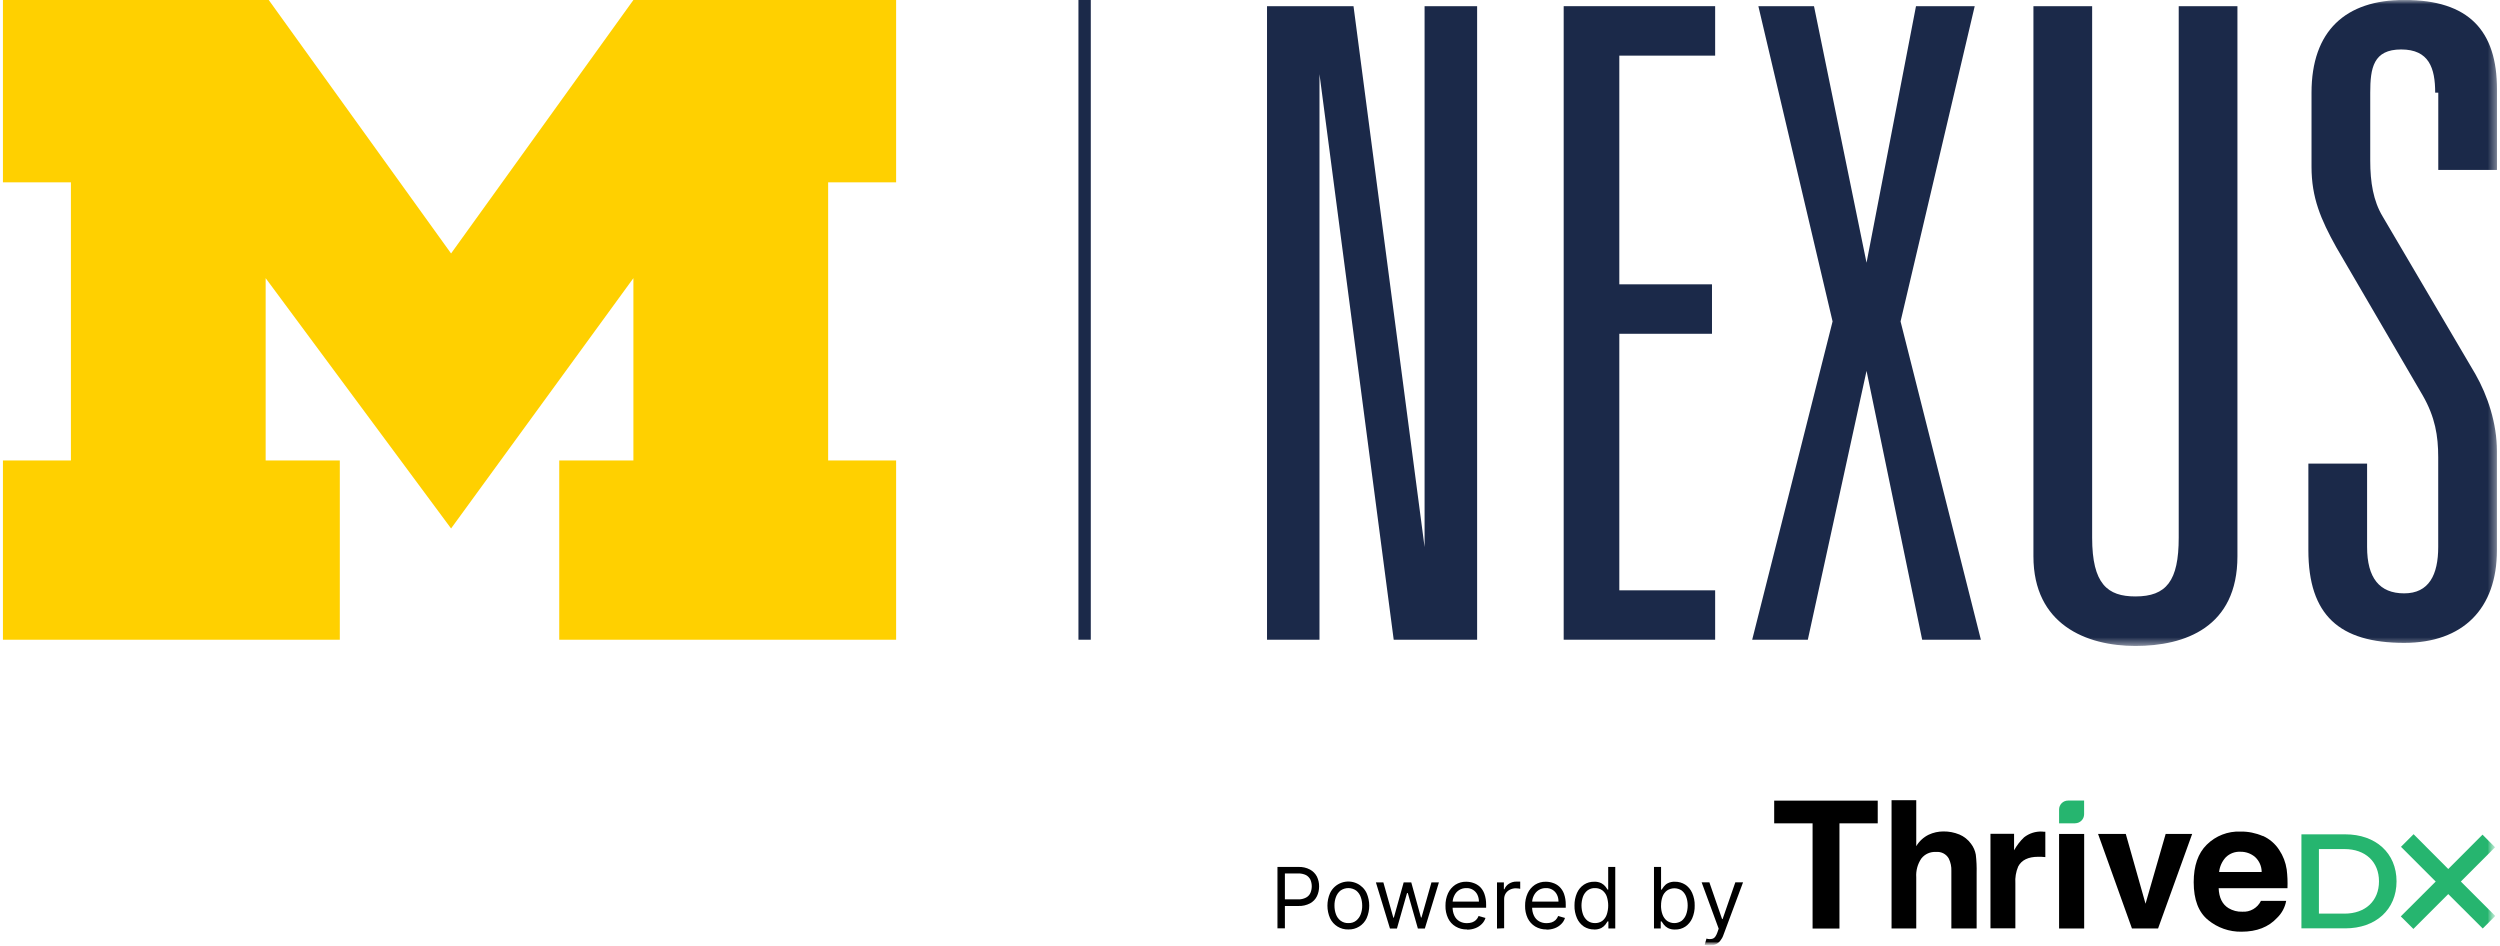
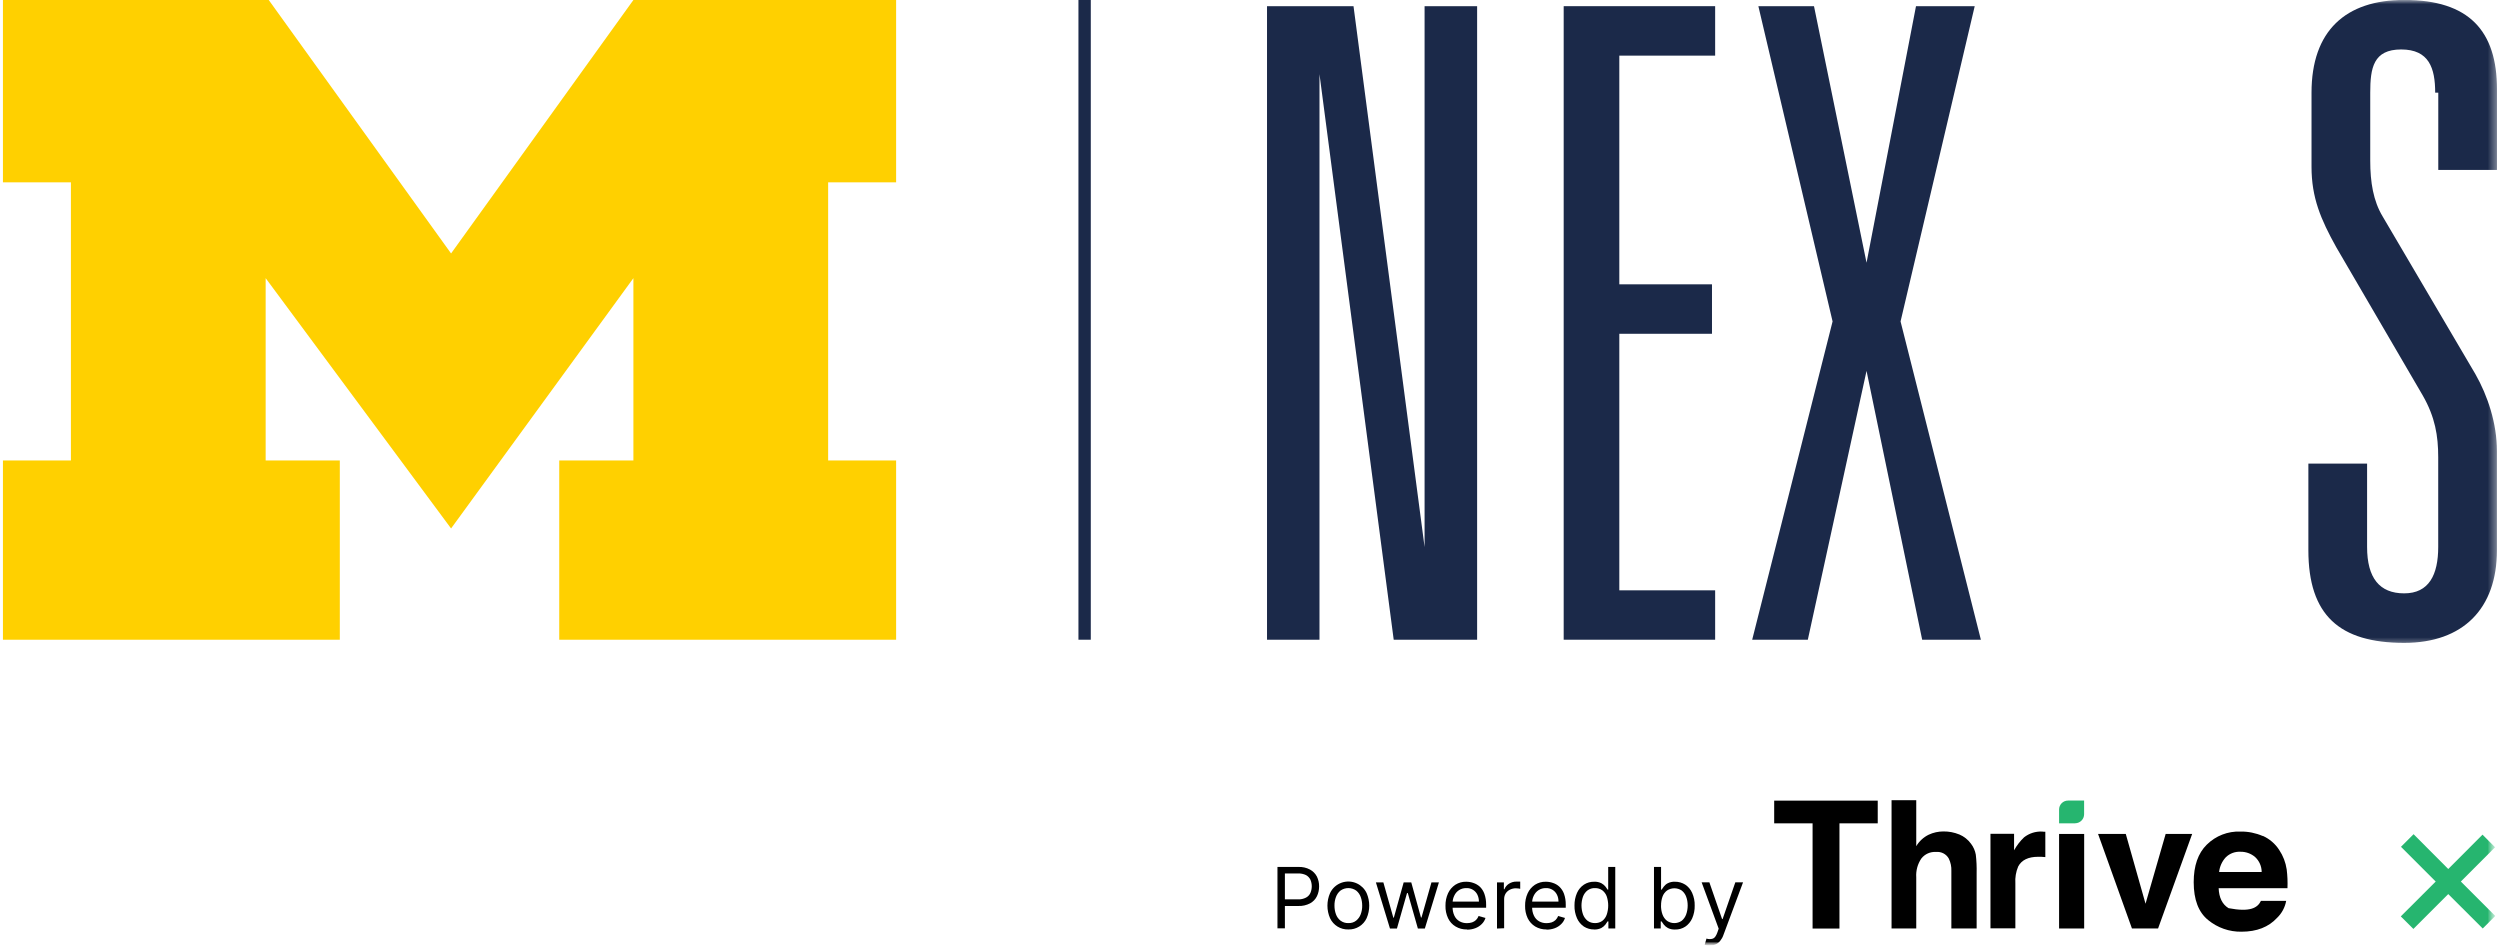
<svg xmlns="http://www.w3.org/2000/svg" width="304" height="115" viewBox="0 0 304 115" fill="none">
  <path d="M132.64 0H131.139V77.79H132.64V0Z" fill="#1B2949" />
  <path d="M77.021 0L54.85 30.82L32.679 0H0.357V22.171H8.623V55.995H0.357V77.79H41.321V55.995H32.304V33.824L54.85 64.261L77.021 33.824V55.995H68.004V77.79H108.968V55.995H100.702V22.171H108.968V0H77.021Z" fill="#FFD000" />
  <path d="M173.229 0.751V66.521L164.587 0.751H154.069V77.79H160.45V9.017L169.475 77.79H179.618V0.751H173.229Z" fill="#1B2949" />
  <path d="M190.144 0.751V77.79H208.562V71.784H196.909V40.588H208.178V34.574H196.909V6.765H208.562V0.751H190.144Z" fill="#1B2949" />
  <path d="M232.985 0.751L226.971 31.947L220.582 0.751H213.817L222.842 39.087L213.066 77.79H219.831L226.971 45.101L233.736 77.79H240.876L231.108 39.087L240.125 0.751H232.985Z" fill="#1B2949" />
  <mask id="mask0_2702_1778" style="mask-type:luminance" maskUnits="userSpaceOnUse" x="0" y="0" width="304" height="79">
    <path d="M303.635 0H0.357V78.549H303.635V0Z" fill="white" />
  </mask>
  <g mask="url(#mask0_2702_1778)">
-     <path d="M264.932 0.751H272.072V67.647C272.072 76.289 265.682 78.549 259.668 78.549C253.654 78.549 247.265 75.921 247.265 67.647V0.751H254.405V65.387C254.405 71.025 256.282 72.527 259.668 72.527C263.43 72.527 264.932 70.65 264.932 65.387V0.751Z" fill="#1B2949" />
-   </g>
+     </g>
  <mask id="mask1_2702_1778" style="mask-type:luminance" maskUnits="userSpaceOnUse" x="0" y="0" width="304" height="79">
    <path d="M303.635 0H0.357V78.549H303.635V0Z" fill="white" />
  </mask>
  <g mask="url(#mask1_2702_1778)">
    <path d="M296.119 11.277C296.119 8.274 295.369 6.014 291.982 6.014C288.596 6.014 288.221 8.266 288.221 11.277V19.543C288.221 22.171 288.596 24.431 289.722 26.308L300.999 45.476C302.501 48.104 303.627 51.49 303.627 54.868V66.896C303.627 74.036 299.49 78.173 292.35 78.173C284.459 78.173 280.698 74.795 280.698 66.896V56.37H287.838V66.513C287.838 70.275 289.339 72.152 292.35 72.152C295.361 72.152 296.487 69.899 296.487 66.513V55.611C296.487 52.984 296.112 50.724 294.61 48.096L284.084 30.054C282.207 26.676 281.081 24.04 281.081 20.286V11.269C281.081 3.754 285.218 -0.008 292.358 -0.008C300.249 -0.008 303.635 3.754 303.635 10.894V20.662H296.495V11.269H296.119V11.277Z" fill="#1B2949" />
  </g>
  <mask id="mask2_2702_1778" style="mask-type:luminance" maskUnits="userSpaceOnUse" x="154" y="93" width="150" height="23">
    <path d="M303.643 93.314H154.444V115H303.643V93.314Z" fill="white" />
  </mask>
  <g mask="url(#mask2_2702_1778)">
    <mask id="mask3_2702_1778" style="mask-type:luminance" maskUnits="userSpaceOnUse" x="17" y="44" width="287" height="71">
      <path d="M303.635 44.725H17.773V114.992H303.635V44.725Z" fill="white" />
    </mask>
    <g mask="url(#mask3_2702_1778)">
      <mask id="mask4_2702_1778" style="mask-type:luminance" maskUnits="userSpaceOnUse" x="17" y="44" width="287" height="71">
        <path d="M303.635 44.725H17.773V114.992H303.635V44.725Z" fill="white" />
      </mask>
      <g mask="url(#mask4_2702_1778)">
        <path d="M155.335 112.904V105.42H157.861C158.362 105.397 158.862 105.506 159.3 105.741C159.66 105.936 159.95 106.233 160.137 106.593C160.317 106.969 160.411 107.375 160.403 107.79C160.403 108.204 160.317 108.619 160.137 108.986C159.957 109.354 159.668 109.651 159.308 109.846C158.87 110.073 158.37 110.191 157.877 110.167H156.055V109.362H157.838C158.174 109.377 158.503 109.307 158.808 109.15C159.05 109.025 159.238 108.822 159.347 108.58C159.566 108.063 159.566 107.485 159.347 106.969C159.23 106.734 159.042 106.538 158.816 106.413C158.511 106.265 158.174 106.202 157.838 106.21H156.243V112.889H155.343L155.335 112.904Z" fill="black" />
        <path d="M163.961 113.022C163.015 113.053 162.139 112.513 161.733 111.653C161.31 110.683 161.31 109.573 161.733 108.603C162.311 107.375 163.781 106.851 165.009 107.43C165.525 107.672 165.94 108.087 166.182 108.603C166.605 109.573 166.605 110.683 166.182 111.653C165.783 112.513 164.908 113.053 163.954 113.022M163.961 112.247C164.305 112.263 164.642 112.161 164.908 111.95C165.158 111.747 165.353 111.481 165.463 111.176C165.588 110.84 165.651 110.488 165.643 110.128C165.643 109.768 165.588 109.408 165.463 109.072C165.353 108.767 165.166 108.493 164.908 108.29C164.337 107.891 163.578 107.891 163.007 108.29C162.757 108.493 162.561 108.767 162.452 109.072C162.327 109.408 162.264 109.768 162.272 110.128C162.272 110.488 162.327 110.84 162.452 111.176C162.561 111.481 162.749 111.747 163.007 111.95C163.281 112.153 163.617 112.263 163.954 112.247" fill="black" />
        <path d="M169.021 112.912L167.309 107.297H168.216L169.428 111.59H169.491L170.687 107.297H171.61L172.791 111.575H172.853L174.065 107.297H174.973L173.26 112.912H172.415L171.188 108.595H171.094L169.866 112.912H169.021Z" fill="black" />
        <path d="M178.39 113.022C177.897 113.037 177.413 112.912 176.998 112.662C176.599 112.427 176.286 112.075 176.083 111.653C175.864 111.184 175.755 110.66 175.77 110.144C175.762 109.62 175.864 109.096 176.083 108.619C176.279 108.196 176.584 107.844 176.967 107.586C177.366 107.336 177.827 107.203 178.296 107.219C178.593 107.219 178.883 107.266 179.164 107.367C179.454 107.461 179.72 107.618 179.946 107.821C180.197 108.063 180.384 108.361 180.502 108.689C180.65 109.111 180.721 109.565 180.713 110.011V110.378H176.38V109.635H179.837C179.837 109.338 179.774 109.049 179.649 108.791C179.532 108.548 179.344 108.345 179.117 108.204C178.875 108.056 178.593 107.977 178.304 107.993C177.991 107.985 177.678 108.071 177.413 108.243C177.162 108.407 176.967 108.634 176.842 108.908C176.709 109.174 176.638 109.471 176.638 109.776V110.277C176.623 110.644 176.701 111.02 176.857 111.356C176.99 111.637 177.201 111.872 177.475 112.028C177.757 112.185 178.069 112.263 178.39 112.255C178.601 112.255 178.805 112.224 179.008 112.161C179.188 112.099 179.352 111.997 179.485 111.872C179.626 111.731 179.727 111.567 179.798 111.387L180.635 111.622C180.549 111.903 180.392 112.161 180.181 112.365C179.962 112.584 179.696 112.756 179.407 112.865C179.078 112.99 178.734 113.053 178.382 113.045" fill="black" />
        <path d="M182.035 112.904V107.297H182.871V108.134H182.934C183.044 107.852 183.239 107.618 183.489 107.461C183.763 107.289 184.076 107.195 184.404 107.203H184.858V108.079L184.655 108.04C184.545 108.024 184.436 108.016 184.326 108.016C184.076 108.016 183.826 108.071 183.599 108.188C183.395 108.29 183.216 108.447 183.09 108.642C182.965 108.845 182.903 109.08 182.903 109.322V112.873L182.035 112.912V112.904Z" fill="black" />
        <path d="M188.08 113.022C187.587 113.037 187.102 112.912 186.68 112.662C186.281 112.419 185.968 112.067 185.765 111.653C185.546 111.184 185.437 110.66 185.452 110.144C185.444 109.62 185.546 109.096 185.765 108.619C185.96 108.196 186.265 107.844 186.649 107.586C187.048 107.336 187.509 107.203 187.978 107.219C188.275 107.219 188.565 107.266 188.846 107.367C189.136 107.461 189.401 107.618 189.62 107.821C189.871 108.063 190.066 108.361 190.184 108.689C190.332 109.111 190.403 109.565 190.395 110.011V110.378H186.062V109.635H189.511C189.511 109.338 189.456 109.049 189.323 108.791C189.206 108.548 189.018 108.345 188.791 108.204C188.549 108.056 188.268 107.977 187.978 107.993C187.665 107.985 187.353 108.071 187.087 108.243C186.836 108.407 186.641 108.634 186.508 108.908C186.375 109.174 186.305 109.471 186.305 109.776V110.277C186.297 110.644 186.367 111.02 186.531 111.356C186.664 111.637 186.875 111.872 187.149 112.028C187.431 112.185 187.744 112.263 188.064 112.255C188.275 112.255 188.479 112.224 188.682 112.161C188.862 112.099 189.026 111.997 189.159 111.872C189.3 111.731 189.402 111.567 189.472 111.387L190.301 111.622C190.215 111.903 190.058 112.161 189.847 112.365C189.628 112.584 189.362 112.756 189.073 112.865C188.745 112.99 188.4 113.045 188.049 113.045" fill="black" />
        <path d="M193.844 113.022C193.406 113.029 192.968 112.904 192.6 112.67C192.232 112.419 191.943 112.068 191.763 111.661C191.552 111.176 191.443 110.644 191.458 110.112C191.45 109.588 191.552 109.064 191.763 108.58C191.943 108.173 192.232 107.821 192.608 107.571C192.983 107.328 193.413 107.211 193.859 107.219C194.156 107.203 194.453 107.266 194.727 107.399C194.915 107.5 195.087 107.641 195.22 107.805C195.337 107.962 195.423 108.087 195.486 108.181H195.556V105.42H196.416V112.904H195.58V112.044H195.478C195.415 112.146 195.322 112.279 195.212 112.435C195.071 112.607 194.907 112.748 194.712 112.85C194.438 112.983 194.141 113.037 193.844 113.029M193.961 112.247C194.274 112.255 194.579 112.161 194.837 111.982C195.087 111.786 195.275 111.52 195.376 111.223C195.619 110.503 195.619 109.721 195.376 108.994C195.275 108.705 195.079 108.447 194.837 108.259C194.579 108.079 194.274 107.985 193.953 107.993C193.625 107.977 193.304 108.079 193.038 108.275C192.788 108.47 192.6 108.736 192.491 109.033C192.248 109.729 192.248 110.488 192.491 111.184C192.6 111.489 192.788 111.755 193.038 111.958C193.296 112.154 193.625 112.255 193.953 112.247" fill="black" />
        <path d="M201.124 112.904V105.42H201.985V108.181H202.055C202.117 108.087 202.211 107.954 202.321 107.805C202.454 107.633 202.618 107.493 202.806 107.399C203.072 107.266 203.377 107.203 203.674 107.219C204.12 107.211 204.55 107.336 204.925 107.571C205.3 107.821 205.59 108.173 205.77 108.587C205.981 109.072 206.09 109.596 206.075 110.12C206.09 110.652 205.981 111.176 205.77 111.669C205.59 112.075 205.3 112.427 204.933 112.678C204.565 112.92 204.135 113.045 203.689 113.029C203.392 113.045 203.095 112.983 202.821 112.85C202.626 112.748 202.462 112.607 202.321 112.435C202.227 112.31 202.133 112.185 202.047 112.044H201.945V112.904H201.109H201.124ZM201.977 110.097C201.977 110.48 202.031 110.863 202.164 111.215C202.274 111.512 202.462 111.778 202.712 111.974C203.244 112.341 203.955 112.341 204.487 111.974C204.737 111.77 204.925 111.504 205.035 111.199C205.16 110.855 205.222 110.488 205.222 110.112C205.222 109.745 205.167 109.385 205.042 109.049C204.941 108.752 204.745 108.486 204.503 108.29C203.955 107.923 203.251 107.923 202.704 108.29C202.454 108.478 202.266 108.736 202.164 109.025C202.039 109.377 201.977 109.753 201.985 110.128" fill="black" />
        <path d="M207.913 115C207.78 115 207.647 114.984 207.522 114.961C207.443 114.945 207.357 114.922 207.287 114.891L207.506 114.132C207.764 114.218 208.038 114.218 208.296 114.132C208.507 114.054 208.687 113.796 208.835 113.381L208.992 112.928L206.919 107.289H207.858L209.406 111.762H209.469L211.017 107.289H211.956L209.563 113.71C209.477 113.968 209.336 114.21 209.164 114.421C209.015 114.601 208.828 114.75 208.609 114.844C208.39 114.937 208.147 114.984 207.905 114.977" fill="black" />
        <path d="M215.741 97.357V100.118H220.41V112.912H223.678V100.118H228.332V97.357H215.741Z" fill="black" />
        <path d="M238.256 101.471C238.827 101.713 239.319 102.104 239.679 102.605C239.976 102.996 240.172 103.449 240.258 103.926C240.344 104.662 240.375 105.404 240.359 106.147V112.904H237.286V105.905C237.309 105.389 237.2 104.873 236.973 104.403C236.668 103.848 236.05 103.535 235.425 103.598C234.729 103.551 234.064 103.848 233.634 104.396C233.18 105.068 232.961 105.866 233.016 106.679V112.904H230.013V97.302H233.016V102.894C233.376 102.292 233.9 101.807 234.525 101.502C235.088 101.236 235.706 101.103 236.324 101.103C236.981 101.095 237.638 101.221 238.248 101.471" fill="black" />
        <path d="M248.454 101.142H248.712V104.224C248.524 104.2 248.352 104.185 248.204 104.185H247.844C246.632 104.185 245.826 104.583 245.412 105.365C245.138 106.015 245.021 106.711 245.068 107.414V112.889H242.041V101.393H244.911V103.395C245.232 102.816 245.638 102.284 246.123 101.823C246.749 101.33 247.523 101.08 248.321 101.119H248.462" fill="black" />
        <path d="M252.34 100.118H250.385V98.436C250.385 97.834 250.87 97.349 251.472 97.349H253.427V99.015C253.427 99.617 252.935 100.11 252.333 100.11" fill="#26B56F" />
        <path d="M253.435 101.408H250.385V112.904H253.435V101.408Z" fill="black" />
        <path d="M263.344 101.408H266.566L262.421 112.904H259.246L255.125 101.408H258.495L260.896 109.893L263.344 101.408Z" fill="black" />
-         <path d="M275.161 101.643C275.974 102.01 276.662 102.597 277.147 103.348C277.624 104.059 277.937 104.873 278.062 105.725C278.156 106.484 278.187 107.242 278.156 108.009H269.788C269.835 109.158 270.234 109.972 270.992 110.433C271.493 110.73 272.064 110.887 272.65 110.863C273.612 110.934 274.512 110.41 274.934 109.542H277.999C277.859 110.331 277.468 111.059 276.889 111.614C275.857 112.732 274.418 113.295 272.564 113.295C271.086 113.319 269.655 112.818 268.513 111.88C267.34 110.934 266.754 109.401 266.754 107.274C266.754 105.279 267.285 103.754 268.341 102.714C269.428 101.635 270.914 101.056 272.447 101.119C273.378 101.103 274.293 101.291 275.145 101.658M270.648 104.255C270.195 104.748 269.913 105.373 269.843 106.038H275.02C275.02 105.35 274.731 104.685 274.222 104.216C273.73 103.793 273.104 103.567 272.463 103.574C271.798 103.535 271.149 103.77 270.672 104.231" fill="black" />
-         <path d="M279.853 101.455H285.179C288.893 101.455 291.419 103.739 291.419 107.172C291.419 110.605 288.886 112.889 285.179 112.889H279.853V101.447V101.455ZM285.085 111.098C287.634 111.098 289.285 109.549 289.285 107.172C289.285 104.794 287.634 103.246 285.085 103.246H281.98V111.09H285.085V111.098Z" fill="#26B56F" />
+         <path d="M275.161 101.643C275.974 102.01 276.662 102.597 277.147 103.348C277.624 104.059 277.937 104.873 278.062 105.725C278.156 106.484 278.187 107.242 278.156 108.009H269.788C269.835 109.158 270.234 109.972 270.992 110.433C273.612 110.934 274.512 110.41 274.934 109.542H277.999C277.859 110.331 277.468 111.059 276.889 111.614C275.857 112.732 274.418 113.295 272.564 113.295C271.086 113.319 269.655 112.818 268.513 111.88C267.34 110.934 266.754 109.401 266.754 107.274C266.754 105.279 267.285 103.754 268.341 102.714C269.428 101.635 270.914 101.056 272.447 101.119C273.378 101.103 274.293 101.291 275.145 101.658M270.648 104.255C270.195 104.748 269.913 105.373 269.843 106.038H275.02C275.02 105.35 274.731 104.685 274.222 104.216C273.73 103.793 273.104 103.567 272.463 103.574C271.798 103.535 271.149 103.77 270.672 104.231" fill="black" />
        <path d="M303.424 111.379L299.24 107.195L303.4 103.027L301.875 101.494L297.707 105.67L293.492 101.439L291.959 102.972L296.182 107.195L291.936 111.434L293.468 112.959L297.707 108.72L301.899 112.904L303.424 111.379Z" fill="#26B56F" />
      </g>
    </g>
  </g>
</svg>